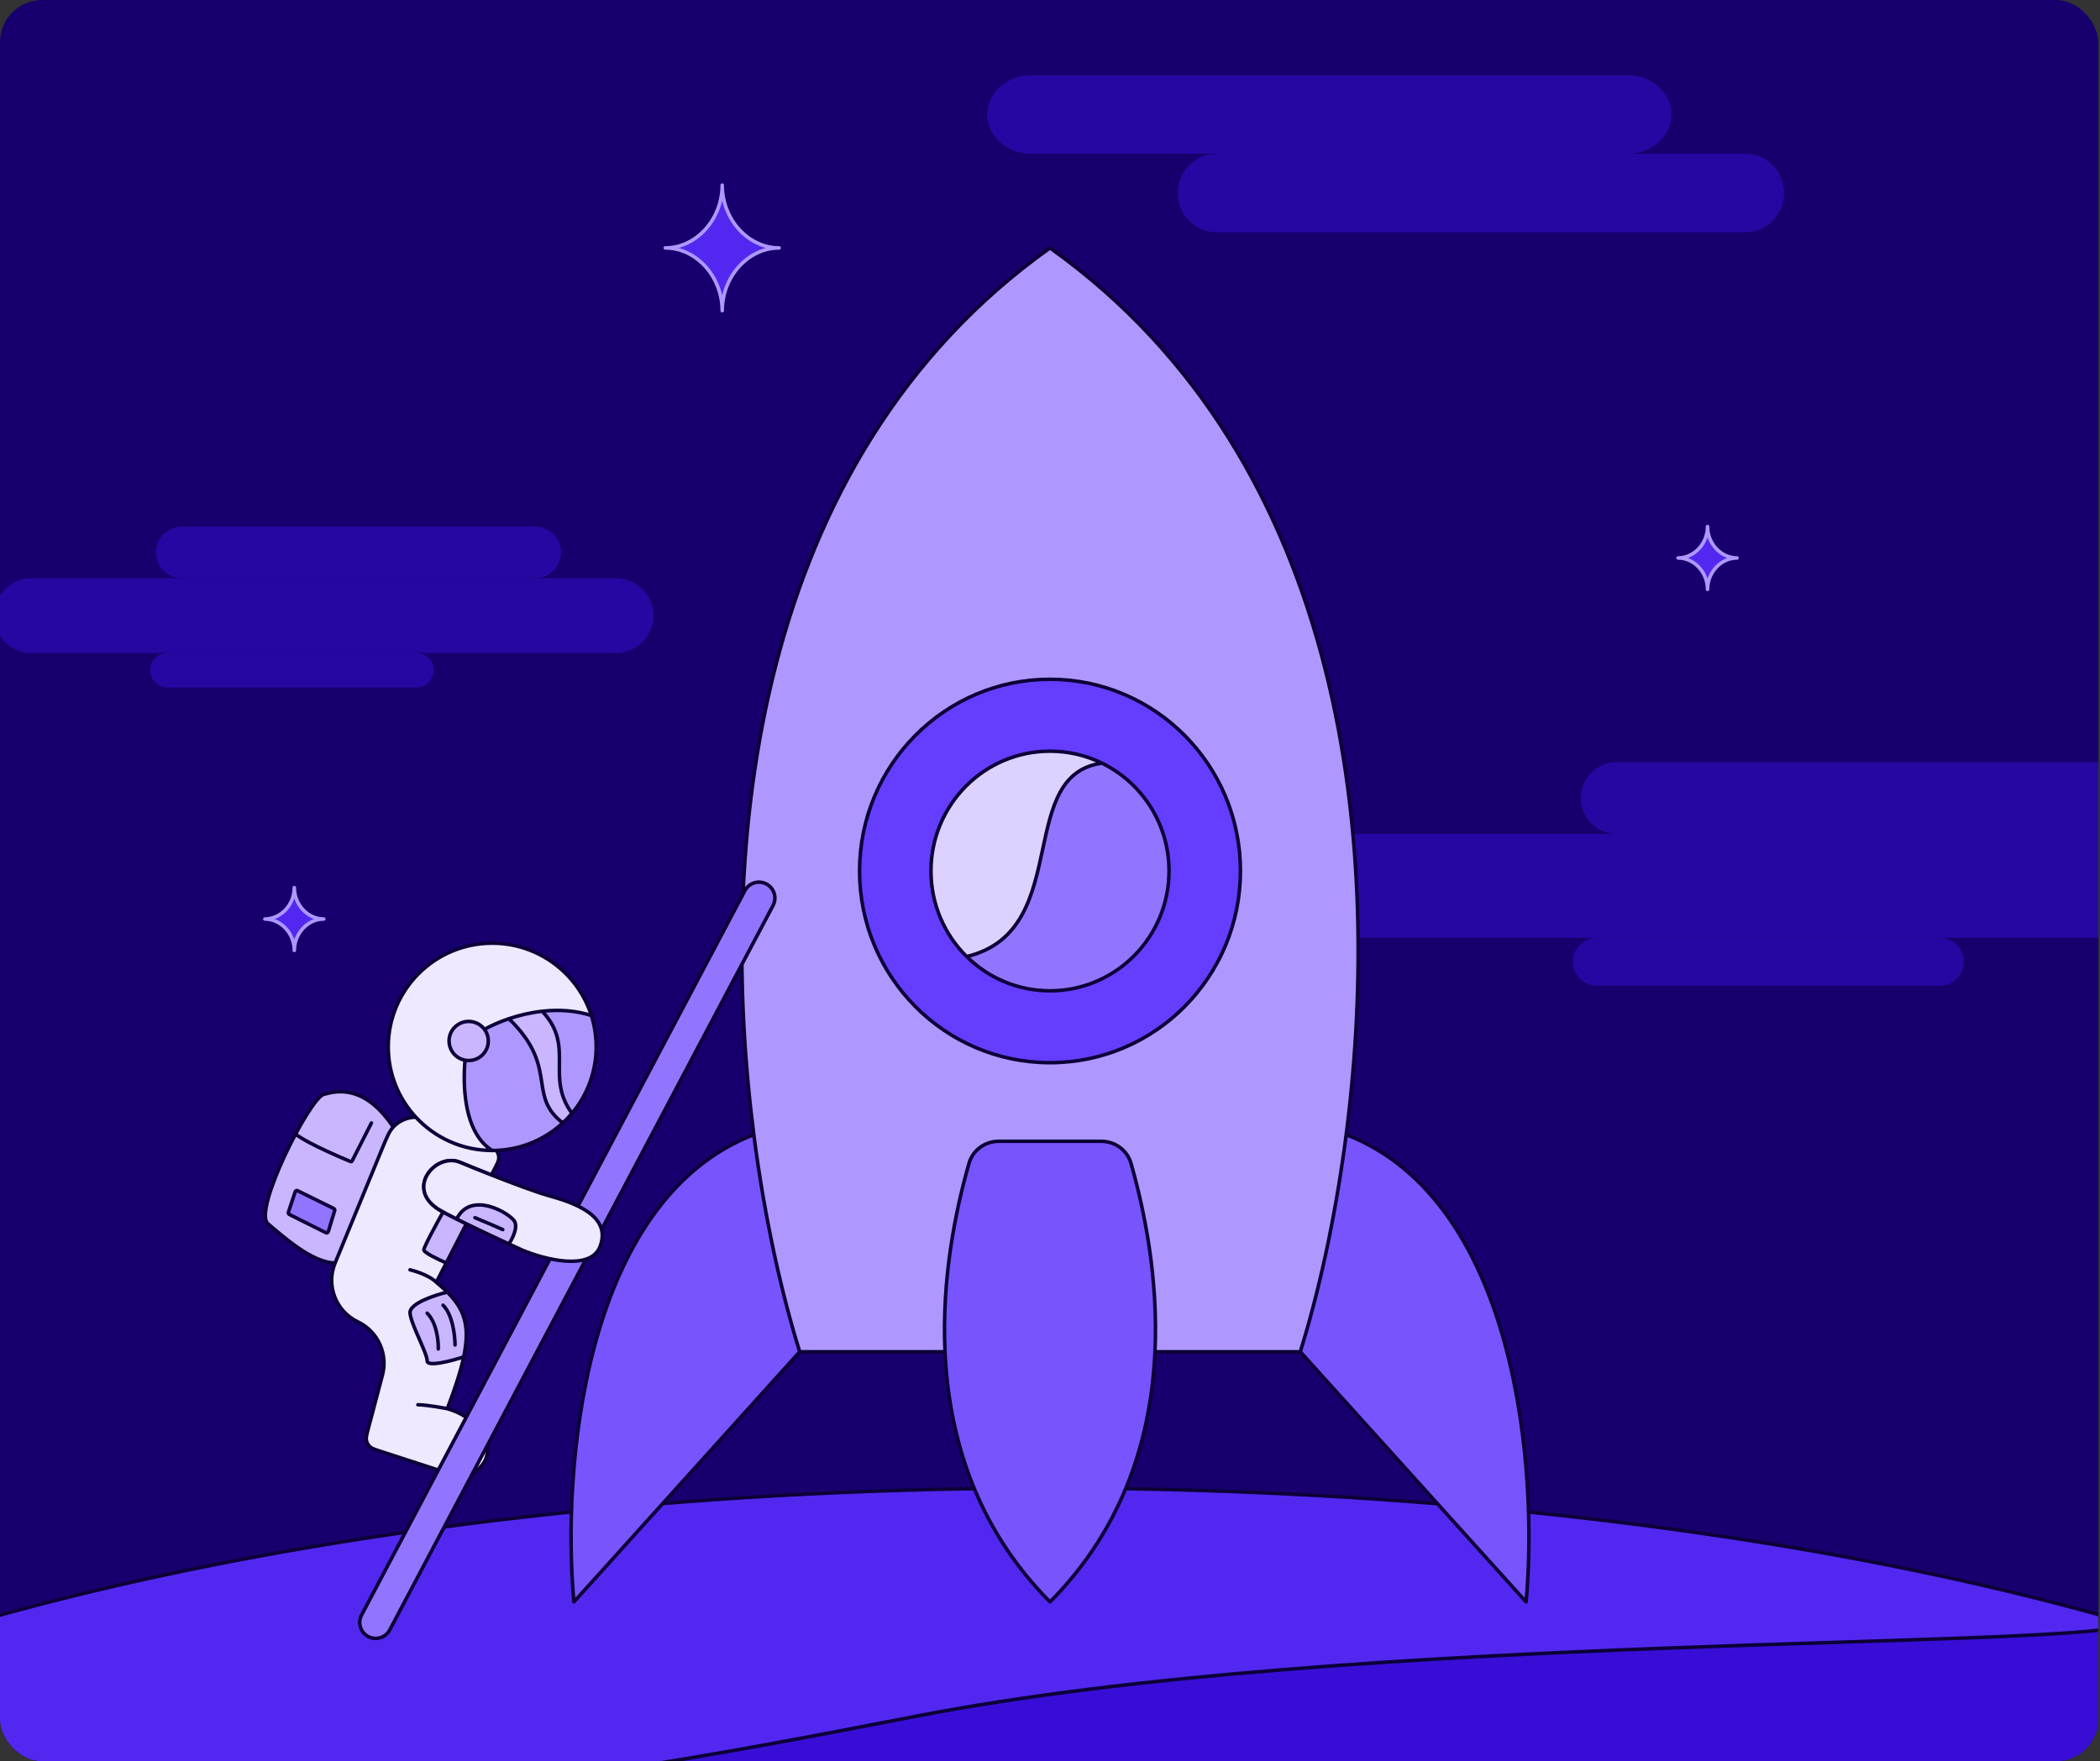
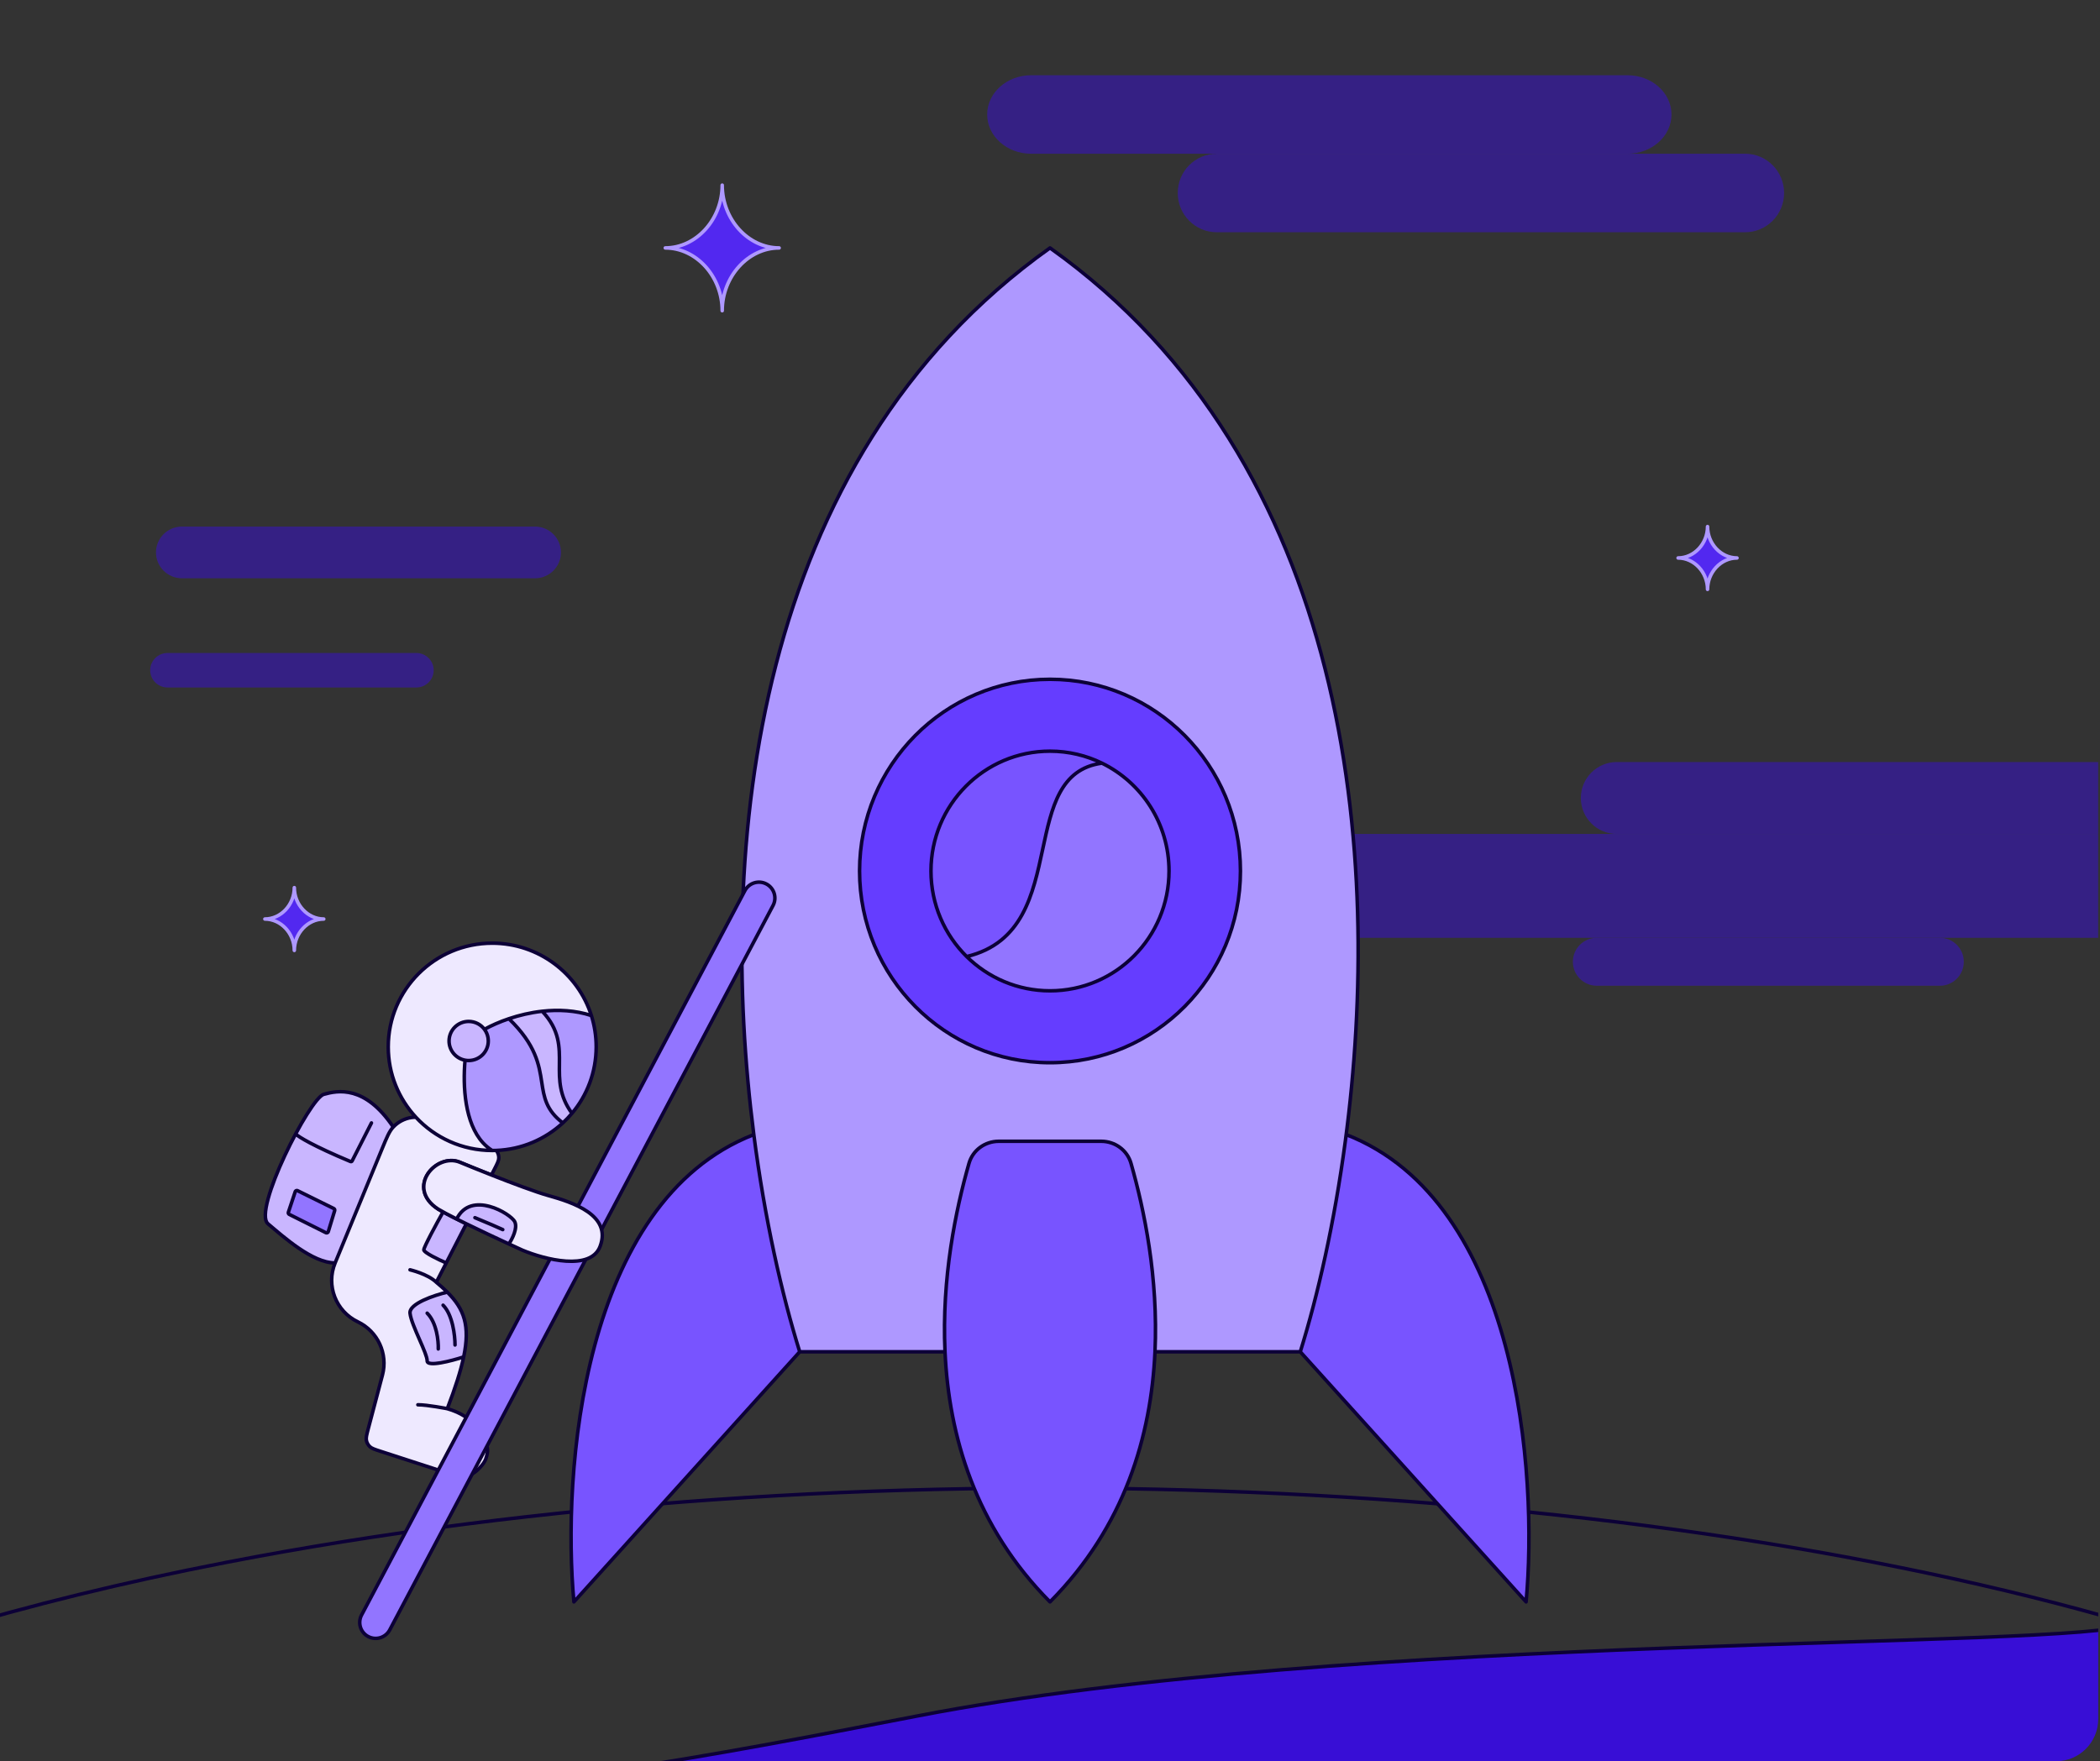
<svg xmlns="http://www.w3.org/2000/svg" width="596" height="500" viewBox="0 0 596 500" fill="none">
  <rect x="0" y="0" width="596" height="500" fill="#333333" stroke="none" />
  <g clip-path="url(#clip0_8429_28253)">
-     <rect width="595.5" height="500" rx="12" fill="#17006D" />
    <g opacity="0.5">
      <path d="M448.662 226.54C448.662 220.903 453.224 216.334 458.851 216.334H596.965C602.592 216.334 607.154 220.903 607.154 226.54C607.154 232.177 602.592 236.746 596.965 236.746H458.851C453.224 236.746 448.662 232.177 448.662 226.54Z" fill="#380ED6" />
      <path d="M352.593 251.489C352.593 243.347 359.182 236.746 367.31 236.746H628.664C636.792 236.746 643.381 243.347 643.381 251.489C643.381 259.631 636.792 266.231 628.664 266.231H367.31C359.182 266.231 352.593 259.631 352.593 251.489Z" fill="#380ED6" />
      <path d="M446.398 273.035C446.398 269.277 449.439 266.231 453.19 266.231H550.55C554.301 266.231 557.342 269.277 557.342 273.035C557.342 276.793 554.301 279.839 550.55 279.839H453.19C449.439 279.839 446.398 276.793 446.398 273.035Z" fill="#380ED6" />
    </g>
    <g opacity="0.5">
      <path d="M44.271 156.828C44.271 152.773 47.579 149.486 51.66 149.486H151.814C155.895 149.486 159.203 152.773 159.203 156.828C159.203 160.882 155.895 164.169 151.814 164.169H51.66C47.579 164.169 44.271 160.882 44.271 156.828Z" fill="#380ED6" />
-       <path d="M-1.701 174.773C-1.701 168.917 3.077 164.169 8.971 164.169H174.8C180.695 164.169 185.473 168.917 185.473 174.773C185.473 180.63 180.695 185.377 174.8 185.377H8.971C3.077 185.377 -1.701 180.63 -1.701 174.773Z" fill="#380ED6" />
      <path d="M42.629 190.271C42.629 187.568 44.835 185.377 47.555 185.377H118.156C120.876 185.377 123.081 187.568 123.081 190.271C123.081 192.975 120.876 195.166 118.156 195.166H47.555C44.835 195.166 42.629 192.975 42.629 190.271Z" fill="#380ED6" />
    </g>
    <g opacity="0.5">
      <path d="M334.258 54.785C334.258 48.632 339.211 43.644 345.32 43.644H495.28C501.39 43.644 506.342 48.632 506.342 54.785C506.342 60.938 501.39 65.927 495.28 65.927H345.32C339.211 65.927 334.258 60.938 334.258 54.785Z" fill="#380ED6" />
      <path d="M280.174 32.503C280.174 26.349 285.764 21.361 292.659 21.361H461.899C468.794 21.361 474.384 26.349 474.384 32.503C474.384 38.656 468.794 43.644 461.899 43.644H292.659C285.764 43.644 280.174 38.656 280.174 32.503Z" fill="#380ED6" />
    </g>
    <path d="M-107.216 658.657C21.992 733.967 308.157 759.77 531.952 716.29C581.59 706.646 623.99 694.404 658.511 680.368C604.23 681.754 489.357 680.848 464.122 666.14C432.578 647.754 274.254 658.086 201.407 672.239C128.559 686.392 79.645 636.653 44.064 608.837C8.483 581.022 -91.029 551.327 -159.011 546.149C-183.212 583.176 -167.985 623.238 -107.216 658.657Z" fill="#9275FF" />
-     <path d="M64.049 443.57C5.713 454.903 -42.627 469.826 -79.93 487.03C61.848 523.668 137.324 511.047 260.255 487.163C383.186 463.28 588.245 468.382 604.986 461.044C458.444 418.189 241.614 409.071 64.049 443.57Z" fill="#5228F0" />
    <path d="M-159.011 546.149C-91.029 551.327 8.483 581.022 44.064 608.837C79.645 636.653 128.559 686.392 201.407 672.239C274.254 658.086 432.578 647.754 464.122 666.14C489.357 680.848 604.23 681.754 658.511 680.368C679.964 671.646 698.374 662.232 713.588 652.318C784.27 606.26 785.957 549.428 703.216 501.202C689.778 493.37 674.642 486.073 658.055 479.333C641.698 472.687 623.93 466.584 604.986 461.044C588.245 468.382 383.186 463.28 260.255 487.163C137.324 511.047 61.848 523.668 -79.93 487.03C-118.427 504.786 -145.169 524.971 -159.011 546.149Z" fill="#380ED6" />
    <path d="M-159.011 546.149C-183.212 583.176 -167.985 623.238 -107.216 658.657C21.992 733.967 308.157 759.77 531.952 716.29C581.59 706.646 623.99 694.404 658.511 680.368M-159.011 546.149C-91.029 551.327 8.483 581.022 44.064 608.837C79.645 636.653 128.559 686.392 201.407 672.239C274.254 658.086 432.578 647.754 464.122 666.14C489.357 680.848 604.23 681.754 658.511 680.368M-159.011 546.149C-145.169 524.971 -118.427 504.786 -79.93 487.03M658.511 680.368C679.964 671.646 698.374 662.232 713.588 652.318M-79.93 487.03C-42.627 469.826 5.713 454.903 64.049 443.57C241.614 409.071 458.444 418.189 604.986 461.044M-79.93 487.03C61.848 523.668 137.324 511.047 260.255 487.163C383.186 463.28 588.245 468.382 604.986 461.044M604.986 461.044C623.929 466.584 641.698 472.687 658.055 479.333C674.642 486.073 689.778 493.37 703.216 501.202C785.957 549.428 784.27 606.26 713.588 652.318M467.92 608.202C505.773 630.265 647.47 646.806 713.588 652.318" stroke="#0C0037" stroke-linecap="round" stroke-linejoin="round" />
    <path d="M381.812 323.995C378.723 347.164 374.01 367.737 369.034 383.754L433.119 454.758C436.497 418.475 431.014 341.146 382.061 322.098C381.98 322.732 381.896 323.364 381.812 323.995Z" fill="#7854FF" />
    <path d="M226.966 383.754C221.854 367.301 217.021 346.042 213.939 322.098C164.986 341.146 159.503 418.475 162.881 454.758L226.966 383.754Z" fill="#7854FF" />
    <path fill-rule="evenodd" clip-rule="evenodd" d="M213.939 322.098C203.584 241.655 212.992 130.916 297.999 70.383C383.677 131.394 392.559 243.404 381.812 323.995C378.723 347.164 374.01 367.737 369.034 383.754H327.796C328.754 362.817 324.776 343.5 320.988 330.252C319.915 326.499 316.438 323.995 312.535 323.995H298H283.465C279.562 323.995 276.085 326.499 275.012 330.252C271.224 343.5 267.246 362.817 268.204 383.754H226.966C221.854 367.301 217.021 346.042 213.939 322.098ZM298 301.688C327.85 301.688 352.048 277.321 352.048 247.263C352.048 217.205 327.85 192.839 298 192.839C268.15 192.839 243.952 217.205 243.952 247.263C243.952 277.321 268.15 301.688 298 301.688Z" fill="#AE98FF" />
    <path d="M298 323.995H283.465C279.562 323.995 276.085 326.499 275.012 330.252C271.224 343.5 267.246 362.817 268.204 383.754C269.291 407.504 276.728 433.338 298 454.758C319.271 433.338 326.709 407.504 327.796 383.754C328.754 362.817 324.776 343.5 320.988 330.252C319.915 326.499 316.438 323.995 312.535 323.995H298Z" fill="#7854FF" />
    <path fill-rule="evenodd" clip-rule="evenodd" d="M298 301.688C327.85 301.688 352.048 277.321 352.048 247.263C352.048 217.205 327.85 192.839 298 192.839C268.15 192.839 243.952 217.205 243.952 247.263C243.952 277.321 268.15 301.688 298 301.688Z" fill="#7854FF" />
    <path fill-rule="evenodd" clip-rule="evenodd" d="M352.048 247.263C352.048 277.321 327.85 301.688 298 301.688C268.15 301.688 243.952 277.321 243.952 247.263C243.952 217.205 268.15 192.839 298 192.839C327.85 192.839 352.048 217.205 352.048 247.263ZM298 281.279C316.656 281.279 331.78 266.05 331.78 247.263C331.78 233.799 324.012 222.162 312.742 216.65C308.287 214.47 303.285 213.248 298 213.248C279.344 213.248 264.22 228.477 264.22 247.263C264.22 256.779 268.1 265.382 274.354 271.555C280.447 277.57 288.793 281.279 298 281.279Z" fill="#653DFF" />
-     <path fill-rule="evenodd" clip-rule="evenodd" d="M264.22 247.263C264.22 256.779 268.1 265.382 274.354 271.555C290.218 267.755 293.184 253.897 295.939 241.03C298.463 229.237 300.809 218.276 312.742 216.65C308.287 214.47 303.285 213.248 298 213.248C279.344 213.248 264.22 228.477 264.22 247.263Z" fill="#DDD1FF" />
    <path d="M298 281.279C316.656 281.279 331.78 266.05 331.78 247.263C331.78 233.799 324.012 222.162 312.742 216.65C300.809 218.276 298.463 229.237 295.939 241.03C293.184 253.897 290.218 267.755 274.354 271.555C280.447 277.57 288.793 281.279 298 281.279Z" fill="#9275FF" />
    <path d="M226.966 383.754C221.854 367.301 217.021 346.042 213.939 322.098M226.966 383.754L162.881 454.758C159.503 418.475 164.986 341.146 213.939 322.098M226.966 383.754H268.204M369.034 383.754L433.119 454.758C436.497 418.475 431.014 341.146 382.061 322.098C381.98 322.732 381.896 323.364 381.812 323.995M369.034 383.754C374.01 367.737 378.723 347.164 381.812 323.995M369.034 383.754H327.796M213.939 322.098C203.584 241.655 212.992 130.916 297.999 70.383C383.677 131.394 392.559 243.404 381.812 323.995M327.796 383.754C328.754 362.817 324.776 343.5 320.988 330.252C319.915 326.499 316.438 323.995 312.535 323.995H298H283.465C279.562 323.995 276.085 326.499 275.012 330.252C271.224 343.5 267.246 362.817 268.204 383.754M327.796 383.754C326.709 407.504 319.271 433.338 298 454.758C276.728 433.338 269.291 407.504 268.204 383.754M274.354 271.555C280.447 277.57 288.793 281.279 298 281.279C316.656 281.279 331.78 266.05 331.78 247.263C331.78 233.799 324.012 222.162 312.742 216.65M274.354 271.555C268.1 265.382 264.22 256.779 264.22 247.263C264.22 228.477 279.344 213.248 298 213.248C303.285 213.248 308.287 214.47 312.742 216.65M274.354 271.555C290.218 267.755 293.184 253.897 295.939 241.03C298.463 229.237 300.809 218.276 312.742 216.65M352.048 247.263C352.048 277.321 327.85 301.688 298 301.688C268.15 301.688 243.952 277.321 243.952 247.263C243.952 217.205 268.15 192.839 298 192.839C327.85 192.839 352.048 217.205 352.048 247.263Z" stroke="#0C0037" stroke-linejoin="round" />
    <path d="M110.188 297.184C110.188 280.931 123.399 267.755 139.696 267.755C152.887 267.755 164.057 276.389 167.834 288.3C163.309 286.822 158.496 286.573 153.892 287.083C150.565 287.452 147.348 288.217 144.428 289.2C141.837 290.073 139.48 291.119 137.488 292.212C136.474 290.849 134.848 289.966 133.015 289.966C129.94 289.966 127.447 292.452 127.447 295.518C127.447 298.232 129.4 300.491 131.98 300.975C131.319 308.554 131.922 318.79 137.05 324.408C137.825 325.257 138.703 326 139.696 326.613C131.139 326.613 123.432 322.98 118.043 317.177C113.168 311.928 110.188 304.903 110.188 297.184Z" fill="#EEE9FF" />
    <path d="M133.015 301.071C136.089 301.071 138.582 298.585 138.582 295.518C138.582 294.28 138.175 293.136 137.488 292.212C139.48 291.119 141.837 290.073 144.428 289.2C152.118 296.614 152.997 302.336 153.753 307.256C154.405 311.504 154.966 315.155 159.738 318.783C154.734 323.404 148.12 326.317 140.829 326.592C140.453 326.606 140.075 326.613 139.696 326.613C138.703 326 137.825 325.257 137.05 324.408C131.922 318.79 131.319 308.554 131.98 300.975C132.315 301.038 132.661 301.071 133.015 301.071Z" fill="#AE98FF" />
    <path d="M144.428 289.2C147.348 288.217 150.565 287.452 153.892 287.083C158.864 292.389 158.815 297.206 158.765 302.113C158.72 306.547 158.674 311.055 162.332 316.063C161.526 317.024 160.659 317.932 159.738 318.783C154.966 315.155 154.405 311.504 153.753 307.256C152.997 302.336 152.118 296.614 144.428 289.2Z" fill="#C9B6FF" />
    <path d="M167.834 288.3C168.723 291.103 169.203 294.088 169.203 297.184C169.203 304.369 166.621 310.953 162.332 316.063C158.674 311.055 158.72 306.547 158.765 302.113C158.815 297.206 158.864 292.389 153.892 287.083C158.496 286.573 163.309 286.822 167.834 288.3Z" fill="#AE98FF" />
    <path d="M138.582 295.518C138.582 298.585 136.089 301.071 133.015 301.071C132.661 301.071 132.315 301.038 131.98 300.975C129.4 300.491 127.447 298.232 127.447 295.518C127.447 292.452 129.94 289.966 133.015 289.966C134.848 289.966 136.474 290.849 137.488 292.212C138.175 293.136 138.582 294.28 138.582 295.518Z" fill="#C9B6FF" />
    <path fill-rule="evenodd" clip-rule="evenodd" d="M108.389 326.251L95.111 358.532C88.668 358.532 80.478 351.126 76.058 347.423C71.639 343.72 87.889 311.801 91.87 310.672C95.851 309.542 103.566 308.01 111.613 319.949C110.49 321.143 109.79 322.846 108.389 326.251ZM94.987 343.677C95.058 343.443 94.949 343.192 94.73 343.083L84.478 338.031C84.206 337.897 83.879 338.033 83.783 338.321L81.842 344.142C81.764 344.378 81.871 344.636 82.093 344.747L92.47 349.936C92.747 350.074 93.082 349.93 93.172 349.634L94.987 343.677Z" fill="#C9B6FF" />
    <path d="M83.783 338.321C83.879 338.033 84.206 337.897 84.478 338.031L94.73 343.083C94.949 343.192 95.058 343.443 94.987 343.677L93.172 349.634C93.082 349.93 92.747 350.074 92.47 349.936L82.093 344.747C81.871 344.636 81.764 344.378 81.842 344.142L83.783 338.321Z" fill="#9275FF" />
    <path d="M116.367 372.788C116.087 370.078 123.302 367.679 126.945 366.819C131.75 371.605 133.456 376.341 131.597 385.212C128.143 386.341 121.234 388.148 121.234 386.341C121.234 385.25 120.18 382.842 119.051 380.262C117.843 377.5 116.548 374.54 116.367 372.788Z" fill="#C9B6FF" />
    <path fill-rule="evenodd" clip-rule="evenodd" d="M95.111 358.532L108.389 326.251C109.79 322.846 110.49 321.143 111.613 319.949C112.975 318.502 114.783 317.551 116.75 317.248C117.16 317.185 117.582 317.163 118.043 317.177C123.432 322.98 131.139 326.613 139.696 326.613C140.075 326.613 140.453 326.606 140.829 326.592C141.308 327.165 141.565 327.923 141.569 328.666C141.572 329.477 141.137 330.324 140.267 332.018L139.681 333.159C139.563 333.388 139.291 333.49 139.052 333.396C135.726 332.082 132.651 330.831 130.51 329.945C123.828 327.168 114.921 337.163 124.386 343.271C124.761 343.5 125.221 343.763 125.752 344.055C123.93 347.305 120.286 354.005 120.286 354.804C120.286 355.604 124.527 357.623 126.647 358.532L123.828 364.02C124.98 364.974 126.02 365.898 126.945 366.819C123.302 367.679 116.087 370.078 116.367 372.788C116.548 374.54 117.843 377.5 119.051 380.262C120.18 382.842 121.234 385.25 121.234 386.341C121.234 388.148 128.143 386.341 131.597 385.212C130.769 389.166 129.232 393.941 126.945 399.908C133.109 401.677 136.339 405.401 137.844 409.512C138.395 411.017 138.67 411.769 137.875 414.157C137.369 415.678 135.036 418.089 133.529 418.648C131.165 419.524 129.57 419.007 126.379 417.971L108.031 412.016C106.341 411.468 105.496 411.194 104.942 410.659C104.453 410.187 104.12 409.579 103.988 408.914C103.837 408.159 104.064 407.302 104.517 405.589L108.546 390.346C110.146 384.294 107.212 377.961 101.555 375.252C95.306 372.261 92.48 364.928 95.111 358.532Z" fill="#EEE9FF" />
    <path d="M131.896 347.198C132.147 347.322 132.249 347.627 132.121 347.876L126.647 358.532C124.527 357.623 120.286 355.604 120.286 354.804C120.286 354.005 123.93 347.305 125.752 344.055C127.309 344.91 129.475 346.01 131.896 347.198Z" fill="#C9B6FF" />
    <path d="M108.389 326.251L107.927 326.061L108.389 326.251ZM95.111 358.532L95.573 358.722L95.111 358.532ZM108.546 390.346L109.029 390.474L108.546 390.346ZM104.517 405.589L104.033 405.461L104.517 405.589ZM108.031 412.016L108.185 411.541L108.031 412.016ZM126.379 417.971L126.225 418.447L126.379 417.971ZM137.844 409.512L138.313 409.34L137.844 409.512ZM118.594 399.298C118.318 399.298 118.094 399.074 118.094 398.798C118.094 398.521 118.318 398.298 118.594 398.298V399.298ZM123.828 364.02L123.509 364.404C123.499 364.396 123.489 364.387 123.48 364.378L123.828 364.02ZM116.255 360.972C115.986 360.91 115.818 360.641 115.88 360.372C115.942 360.103 116.21 359.935 116.479 359.997L116.255 360.972ZM140.267 332.018L139.822 331.79H139.822L140.267 332.018ZM124.386 343.271L124.125 343.698L124.114 343.691L124.386 343.271ZM130.51 329.945L130.319 330.407L130.318 330.406L130.51 329.945ZM141.569 328.666L142.069 328.664V328.664L141.569 328.666ZM133.529 418.648L133.703 419.116L133.529 418.648ZM137.875 414.157L137.401 413.999L137.875 414.157ZM103.988 408.914L104.478 408.816V408.816L103.988 408.914ZM104.942 410.659L105.289 410.299L104.942 410.659ZM101.555 375.252L101.339 375.703L101.555 375.252ZM116.75 317.248L116.673 316.754L116.75 317.248ZM167.834 288.3L168.311 288.149L167.834 288.3ZM153.892 287.083L153.837 286.586L153.892 287.083ZM159.738 318.783L160.077 319.15L159.738 318.783ZM137.05 324.408L136.681 324.745L137.05 324.408ZM118.043 317.177L118.409 316.837L118.043 317.177ZM137.488 292.212L137.087 292.511L137.488 292.212ZM131.98 300.975L132.072 300.484L131.98 300.975ZM153.753 307.256L153.259 307.332L153.753 307.256ZM158.765 302.113L158.265 302.108L158.765 302.113ZM126.945 366.819L127.298 366.465L126.945 366.819ZM116.367 372.788L116.864 372.737L116.367 372.788ZM125.398 370.883C125.203 370.688 125.203 370.371 125.398 370.176C125.593 369.981 125.91 369.981 126.105 370.176L125.398 370.883ZM129.64 381.823C129.64 382.1 129.416 382.323 129.14 382.323C128.864 382.323 128.64 382.1 128.64 381.823H129.64ZM120.88 373.142C120.685 372.947 120.685 372.63 120.88 372.435C121.076 372.239 121.392 372.239 121.588 372.435L120.88 373.142ZM124.885 382.97C124.876 383.246 124.644 383.462 124.368 383.453C124.092 383.443 123.876 383.211 123.886 382.935L124.885 382.97ZM119.051 380.262L119.51 380.062L119.051 380.262ZM83.611 322.319C83.416 322.124 83.416 321.807 83.611 321.612C83.806 321.417 84.123 321.417 84.318 321.612L83.611 322.319ZM104.977 318.557C105.101 318.31 105.402 318.212 105.649 318.336C105.895 318.461 105.994 318.762 105.869 319.008L104.977 318.557ZM99.464 329.741L99.272 330.203L99.464 329.741ZM99.933 329.58L99.49 329.349L99.933 329.58ZM139.681 333.159L139.236 332.931L139.681 333.159ZM139.052 333.396L138.869 333.861L139.052 333.396ZM93.172 349.634L93.65 349.78L93.172 349.634ZM92.47 349.936L92.693 349.489L92.47 349.936ZM94.73 343.083L94.951 342.635L94.73 343.083ZM94.987 343.677L95.465 343.823L94.987 343.677ZM84.478 338.031L84.699 337.582L84.478 338.031ZM83.783 338.321L83.308 338.163L83.783 338.321ZM82.093 344.747L82.317 344.3L82.093 344.747ZM81.842 344.142L82.317 344.3L81.842 344.142ZM132.121 347.876L132.566 348.105L132.121 347.876ZM131.896 347.198L132.116 346.749L131.896 347.198ZM108.851 326.442L95.573 358.722L94.648 358.342L107.927 326.061L108.851 326.442ZM109.029 390.474L105 405.716L104.033 405.461L108.062 390.218L109.029 390.474ZM108.185 411.541L126.533 417.495L126.225 418.447L107.877 412.492L108.185 411.541ZM137.374 409.684C135.922 405.718 132.813 402.112 126.807 400.389L127.083 399.428C133.406 401.241 136.755 405.083 138.313 409.34L137.374 409.684ZM126.945 399.908C126.847 400.399 126.847 400.399 126.847 400.399C126.847 400.398 126.847 400.398 126.847 400.398C126.847 400.398 126.847 400.398 126.846 400.398C126.846 400.398 126.845 400.398 126.843 400.398C126.841 400.397 126.837 400.396 126.832 400.395C126.821 400.393 126.806 400.39 126.785 400.386C126.745 400.378 126.684 400.367 126.606 400.351C126.449 400.321 126.222 400.278 125.941 400.226C125.378 400.123 124.599 399.985 123.734 399.847C121.993 399.569 119.941 399.298 118.594 399.298V398.298C120.03 398.298 122.154 398.582 123.892 398.859C124.767 398.999 125.554 399.138 126.122 399.243C126.406 399.295 126.636 399.339 126.795 399.369C126.874 399.385 126.936 399.397 126.978 399.405C126.999 399.409 127.015 399.412 127.026 399.414C127.031 399.416 127.036 399.416 127.038 399.417C127.04 399.417 127.041 399.417 127.042 399.418C127.042 399.418 127.042 399.418 127.042 399.418C127.042 399.418 127.043 399.418 127.043 399.418C127.043 399.418 127.043 399.418 126.945 399.908ZM123.48 364.378C122.335 363.263 120.551 362.409 119.006 361.828C118.241 361.54 117.551 361.326 117.052 361.183C116.802 361.111 116.601 361.058 116.464 361.023C116.395 361.005 116.342 360.992 116.306 360.984C116.288 360.98 116.275 360.976 116.266 360.974C116.262 360.973 116.259 360.973 116.257 360.972C116.256 360.972 116.255 360.972 116.255 360.972C116.255 360.972 116.255 360.972 116.255 360.972C116.255 360.972 116.255 360.972 116.255 360.972C116.255 360.972 116.255 360.972 116.367 360.484C116.479 359.997 116.479 359.997 116.479 359.997C116.479 359.997 116.48 359.997 116.48 359.997C116.48 359.997 116.48 359.997 116.481 359.997C116.482 359.998 116.483 359.998 116.484 359.998C116.487 359.999 116.491 360 116.496 360.001C116.507 360.004 116.522 360.007 116.542 360.012C116.581 360.021 116.638 360.035 116.711 360.054C116.857 360.091 117.067 360.147 117.327 360.221C117.845 360.37 118.562 360.593 119.358 360.892C120.932 361.484 122.879 362.397 124.177 363.661L123.48 364.378ZM140.712 332.247L140.125 333.388L139.236 332.931L139.822 331.79L140.712 332.247ZM130.701 329.483C132.839 330.369 135.912 331.618 139.236 332.931L138.869 333.861C135.54 332.546 132.462 331.294 130.319 330.407L130.701 329.483ZM130.318 330.406C127.257 329.134 123.597 330.779 121.813 333.547C120.933 334.913 120.541 336.513 120.898 338.113C121.255 339.709 122.374 341.378 124.657 342.851L124.114 343.691C121.665 342.11 120.349 340.239 119.922 338.331C119.497 336.425 119.974 334.555 120.973 333.005C122.947 329.943 127.081 327.979 130.702 329.483L130.318 330.406ZM139.822 331.79C140.261 330.935 140.576 330.321 140.783 329.82C140.988 329.324 141.07 328.979 141.069 328.668L142.069 328.664C142.071 329.163 141.936 329.648 141.707 330.202C141.481 330.75 141.143 331.407 140.712 332.247L139.822 331.79ZM126.533 417.495C129.745 418.538 131.177 418.987 133.355 418.179L133.703 419.116C131.154 420.062 129.394 419.475 126.225 418.447L126.533 417.495ZM138.313 409.34C138.584 410.081 138.82 410.714 138.863 411.475C138.907 412.24 138.756 413.094 138.35 414.314L137.401 413.999C137.789 412.832 137.898 412.116 137.865 411.532C137.831 410.943 137.654 410.448 137.374 409.684L138.313 409.34ZM133.355 418.179C134.003 417.939 134.9 417.26 135.718 416.415C136.536 415.57 137.183 414.652 137.401 413.999L138.35 414.314C138.061 415.182 137.288 416.23 136.436 417.111C135.584 417.991 134.562 418.798 133.703 419.116L133.355 418.179ZM105 405.716C104.772 406.581 104.608 407.201 104.518 407.7C104.429 408.192 104.42 408.526 104.478 408.816L103.498 409.012C103.405 408.548 103.434 408.075 103.534 407.522C103.633 406.975 103.809 406.31 104.033 405.461L105 405.716ZM107.877 412.492C107.039 412.22 106.384 412.008 105.869 411.794C105.349 411.579 104.935 411.347 104.594 411.018L105.289 410.299C105.503 410.505 105.789 410.678 106.252 410.871C106.721 411.065 107.333 411.264 108.185 411.541L107.877 412.492ZM104.478 408.816C104.591 409.381 104.874 409.898 105.289 410.299L104.594 411.018C104.033 410.477 103.65 409.777 103.498 409.012L104.478 408.816ZM101.771 374.801C107.644 377.613 110.691 384.189 109.029 390.474L108.062 390.218C109.601 384.399 106.781 378.308 101.339 375.703L101.771 374.801ZM95.573 358.722C93.043 364.872 95.76 371.924 101.771 374.801L101.339 375.703C94.851 372.597 91.916 364.984 94.648 358.342L95.573 358.722ZM107.927 326.061C109.311 322.695 110.047 320.884 111.249 319.607L111.977 320.292C110.933 321.402 110.269 322.996 108.851 326.442L107.927 326.061ZM116.826 317.743C114.969 318.028 113.262 318.926 111.977 320.292L111.249 319.607C112.687 318.078 114.597 317.074 116.673 316.754L116.826 317.743ZM139.696 268.255C123.674 268.255 110.688 281.208 110.688 297.184H109.688C109.688 280.653 123.124 267.255 139.696 267.255V268.255ZM168.703 297.184C168.703 294.139 168.231 291.206 167.358 288.451L168.311 288.149C169.215 291 169.703 294.036 169.703 297.184H168.703ZM167.358 288.451C163.645 276.742 152.664 268.255 139.696 268.255V267.255C153.111 267.255 164.47 276.035 168.311 288.149L167.358 288.451ZM167.679 288.775C163.237 287.324 158.498 287.076 153.947 287.58L153.837 286.586C158.494 286.07 163.381 286.32 167.989 287.824L167.679 288.775ZM161.949 315.742C166.165 310.718 168.703 304.247 168.703 297.184H169.703C169.703 304.491 167.076 311.188 162.715 316.384L161.949 315.742ZM153.947 287.58C150.66 287.944 147.477 288.701 144.587 289.674L144.268 288.727C147.218 287.733 150.471 286.959 153.837 286.586L153.947 287.58ZM159.399 318.415C160.304 317.579 161.156 316.686 161.949 315.742L162.715 316.384C161.895 317.361 161.014 318.285 160.077 319.15L159.399 318.415ZM133.015 300.571C135.815 300.571 138.082 298.307 138.082 295.518H139.082C139.082 298.862 136.364 301.571 133.015 301.571V300.571ZM133.015 290.466C130.215 290.466 127.947 292.729 127.947 295.518H126.947C126.947 292.174 129.665 289.466 133.015 289.466V290.466ZM117.676 317.517C112.719 312.179 109.688 305.034 109.688 297.184H110.688C110.688 304.772 113.617 311.676 118.409 316.837L117.676 317.517ZM144.587 289.674C142.023 290.538 139.693 291.572 137.729 292.65L137.248 291.774C139.266 290.665 141.65 289.609 144.268 288.727L144.587 289.674ZM137.087 292.511C136.163 291.269 134.683 290.466 133.015 290.466V289.466C135.012 289.466 136.784 290.429 137.889 291.914L137.087 292.511ZM127.947 295.518C127.947 297.986 129.723 300.043 132.072 300.484L131.888 301.467C129.076 300.94 126.947 298.478 126.947 295.518H127.947ZM132.478 301.019C132.15 304.78 132.137 309.189 132.837 313.344C133.538 317.506 134.947 321.362 137.419 324.071L136.681 324.745C134.025 321.836 132.568 317.765 131.851 313.51C131.133 309.248 131.149 304.75 131.482 300.932L132.478 301.019ZM132.072 300.484C132.377 300.541 132.692 300.571 133.015 300.571V301.571C132.63 301.571 132.253 301.535 131.888 301.467L132.072 300.484ZM118.409 316.837C123.708 322.542 131.283 326.113 139.696 326.113V327.113C130.994 327.113 123.157 323.418 117.676 317.517L118.409 316.837ZM118.027 317.677C117.593 317.663 117.202 317.685 116.826 317.743L116.673 316.754C117.118 316.686 117.572 316.662 118.058 316.677L118.027 317.677ZM138.082 295.518C138.082 294.391 137.712 293.351 137.087 292.511L137.889 291.914C138.639 292.921 139.082 294.168 139.082 295.518H138.082ZM137.419 324.071C138.165 324.888 139.008 325.601 139.958 326.188L139.433 327.039C138.398 326.4 137.485 325.626 136.681 324.745L137.419 324.071ZM160.077 319.15C154.988 323.849 148.262 326.812 140.848 327.091L140.811 326.092C147.978 325.822 154.479 322.959 159.399 318.415L160.077 319.15ZM139.696 326.113C140.069 326.113 140.441 326.106 140.811 326.092L140.848 327.091C140.466 327.106 140.081 327.113 139.696 327.113V326.113ZM141.213 326.271C141.772 326.94 142.065 327.813 142.069 328.664L141.069 328.668C141.066 328.033 140.845 327.39 140.446 326.912L141.213 326.271ZM159.435 319.181C156.987 317.319 155.597 315.432 154.742 313.45C153.894 311.484 153.583 309.445 153.259 307.332L154.247 307.18C154.575 309.315 154.871 311.225 155.66 313.054C156.441 314.866 157.718 316.618 160.041 318.384L159.435 319.181ZM153.259 307.332C152.881 304.871 152.479 302.268 151.231 299.36C149.985 296.457 147.885 293.227 144.081 289.56L144.775 288.841C148.661 292.587 150.845 295.925 152.15 298.966C153.454 302.003 153.869 304.721 154.247 307.18L153.259 307.332ZM161.928 316.358C158.165 311.206 158.22 306.549 158.265 302.108L159.265 302.118C159.22 306.546 159.182 310.903 162.736 315.768L161.928 316.358ZM158.265 302.108C158.29 299.646 158.312 297.276 157.726 294.866C157.144 292.471 155.956 290.017 153.527 287.425L154.257 286.741C156.801 289.456 158.074 292.063 158.698 294.63C159.318 297.181 159.29 299.673 159.265 302.118L158.265 302.108ZM126.592 367.173C125.681 366.266 124.653 365.353 123.509 364.404L124.148 363.635C125.307 364.596 126.359 365.53 127.298 366.465L126.592 367.173ZM127.06 367.306C125.259 367.731 122.58 368.536 120.398 369.562C119.304 370.077 118.364 370.633 117.722 371.206C117.068 371.791 116.819 372.302 116.864 372.737L115.87 372.84C115.775 371.919 116.323 371.115 117.057 370.46C117.803 369.794 118.842 369.189 119.972 368.657C122.238 367.592 124.989 366.767 126.83 366.333L127.06 367.306ZM126.478 399.729C128.761 393.772 130.287 389.025 131.108 385.109L132.087 385.314C131.25 389.306 129.702 394.11 127.412 400.087L126.478 399.729ZM131.108 385.109C132.028 380.718 132.054 377.403 131.288 374.616C130.523 371.835 128.956 369.527 126.592 367.173L127.298 366.465C129.739 368.896 131.427 371.349 132.252 374.351C133.076 377.346 133.025 380.835 132.087 385.314L131.108 385.109ZM121.734 386.341C121.734 386.37 121.731 386.389 121.801 386.433C121.901 386.494 122.094 386.557 122.415 386.588C123.048 386.648 123.966 386.566 125.036 386.385C127.162 386.023 129.726 385.297 131.442 384.736L131.753 385.687C130.014 386.255 127.397 386.998 125.204 387.37C124.115 387.556 123.09 387.657 122.32 387.583C121.939 387.547 121.566 387.464 121.274 387.283C120.953 387.083 120.734 386.764 120.734 386.341H121.734ZM126.105 370.176C127.561 371.631 128.434 373.908 128.949 376.09C129.467 378.287 129.64 380.472 129.64 381.823H128.64C128.64 380.54 128.474 378.433 127.975 376.319C127.474 374.191 126.653 372.138 125.398 370.883L126.105 370.176ZM121.588 372.435C123.037 373.884 123.874 375.964 124.342 377.924C124.812 379.891 124.926 381.8 124.885 382.97L123.886 382.935C123.924 381.847 123.817 380.029 123.369 378.156C122.92 376.276 122.141 374.403 120.88 373.142L121.588 372.435ZM111.198 320.229C107.223 314.33 103.372 311.819 100.081 310.891C96.784 309.961 93.97 310.596 92.006 311.153L91.733 310.191C93.751 309.618 96.785 308.922 100.353 309.928C103.927 310.937 107.956 313.629 112.028 319.67L111.198 320.229ZM92.006 311.153C91.867 311.192 91.638 311.323 91.318 311.605C91.008 311.878 90.65 312.259 90.251 312.742C89.454 313.706 88.523 315.04 87.522 316.636C85.52 319.824 83.264 324.017 81.267 328.294C79.269 332.573 77.541 336.916 76.587 340.409C76.109 342.158 75.833 343.668 75.805 344.838C75.777 346.045 76.016 346.734 76.379 347.039L75.737 347.806C74.996 347.185 74.776 346.067 74.806 344.815C74.836 343.527 75.136 341.927 75.622 340.145C76.597 336.576 78.351 332.175 80.361 327.871C82.372 323.564 84.648 319.334 86.675 316.104C87.688 314.49 88.645 313.116 89.481 312.105C89.898 311.599 90.293 311.175 90.657 310.855C91.01 310.543 91.375 310.292 91.733 310.191L92.006 311.153ZM76.379 347.039C78.602 348.902 81.728 351.656 85.107 353.952C88.503 356.261 92.052 358.032 95.111 358.032V359.032C91.727 359.032 87.959 357.1 84.545 354.779C81.113 352.447 77.934 349.647 75.737 347.806L76.379 347.039ZM84.699 337.582L94.951 342.635L94.508 343.532L84.257 338.479L84.699 337.582ZM95.465 343.823L93.65 349.78L92.693 349.489L94.508 343.532L95.465 343.823ZM92.246 350.383L81.87 345.195L82.317 344.3L92.693 349.489L92.246 350.383ZM81.368 343.984L83.308 338.163L84.257 338.479L82.317 344.3L81.368 343.984ZM120.734 386.341C120.734 386.136 120.682 385.833 120.57 385.428C120.459 385.029 120.298 384.561 120.099 384.038C119.7 382.991 119.159 381.756 118.593 380.463L119.51 380.062C120.073 381.348 120.624 382.608 121.033 383.682C121.238 384.22 121.411 384.72 121.534 385.16C121.654 385.594 121.734 386 121.734 386.341H120.734ZM118.593 380.463C117.99 379.084 117.359 377.642 116.857 376.325C116.358 375.018 115.967 373.786 115.87 372.84L116.864 372.737C116.947 373.542 117.294 374.667 117.791 375.968C118.283 377.259 118.904 378.678 119.51 380.062L118.593 380.463ZM84.318 321.612C84.462 321.757 84.82 322.034 85.476 322.449C86.121 322.857 87.028 323.383 88.248 324.027C90.687 325.314 94.361 327.065 99.657 329.28L99.272 330.203C93.956 327.98 90.253 326.216 87.781 324.911C86.546 324.259 85.614 323.72 84.941 323.294C84.279 322.874 83.839 322.548 83.611 322.319L84.318 321.612ZM99.49 329.349C100.22 327.948 103.323 321.826 104.977 318.557L105.869 319.008C104.217 322.274 101.11 328.403 100.377 329.811L99.49 329.349ZM132.566 348.105L127.092 358.76L126.203 358.303L131.676 347.648L132.566 348.105ZM127.092 358.76L124.273 364.248L123.384 363.791L126.203 358.303L127.092 358.76ZM126.45 358.991C125.382 358.533 123.777 357.795 122.433 357.067C121.764 356.704 121.144 356.335 120.686 355.999C120.458 355.833 120.254 355.661 120.101 355.491C119.968 355.343 119.786 355.103 119.786 354.804L120.786 354.804C120.786 354.706 120.737 354.703 120.844 354.822C120.931 354.919 121.074 355.044 121.277 355.193C121.681 355.489 122.254 355.832 122.91 356.187C124.217 356.896 125.793 357.621 126.844 358.072L126.45 358.991ZM131.676 347.647C129.253 346.458 127.079 345.354 125.511 344.493L125.992 343.616C127.54 344.467 129.697 345.562 132.116 346.749L131.676 347.647ZM125.511 344.493C124.977 344.199 124.51 343.932 124.125 343.698L124.646 342.844C125.013 343.068 125.466 343.327 125.992 343.616L125.511 344.493ZM119.786 354.804C119.786 354.68 119.818 354.551 119.847 354.449C119.88 354.335 119.925 354.206 119.98 354.065C120.089 353.784 120.244 353.432 120.431 353.033C120.805 352.231 121.322 351.21 121.892 350.117C123.034 347.93 124.403 345.438 125.315 343.81L126.188 344.299C125.278 345.921 123.914 348.404 122.779 350.58C122.211 351.668 121.702 352.675 121.337 353.456C121.154 353.848 121.01 354.176 120.912 354.427C120.863 354.553 120.829 354.652 120.808 354.727C120.783 354.812 120.786 354.829 120.786 354.804L119.786 354.804ZM99.657 329.28C99.651 329.278 99.62 329.268 99.574 329.283C99.526 329.299 99.499 329.332 99.49 329.349L100.377 329.811C100.154 330.238 99.679 330.373 99.272 330.203L99.657 329.28ZM140.125 333.388C139.89 333.845 139.347 334.05 138.869 333.861L139.236 332.931L139.236 332.931L140.125 333.388ZM93.65 349.78C93.47 350.372 92.8 350.66 92.246 350.383L92.693 349.489L93.65 349.78ZM94.951 342.635C95.39 342.851 95.608 343.354 95.465 343.823L94.508 343.532L94.951 342.635ZM84.257 338.479L83.308 338.163C83.5 337.588 84.156 337.314 84.699 337.582L84.257 338.479ZM81.87 345.195C81.424 344.972 81.211 344.456 81.368 343.984L82.317 344.3L81.87 345.195ZM131.676 347.648L131.676 347.647L132.116 346.749C132.618 346.996 132.822 347.606 132.566 348.105L131.676 347.648Z" fill="#0C0037" />
    <path d="M102.62 458.487L211.411 252.835C212.577 250.629 215.311 249.787 217.516 250.954C219.722 252.12 220.564 254.854 219.397 257.059L110.607 462.712C109.44 464.917 106.706 465.759 104.501 464.592C102.296 463.426 101.454 460.692 102.62 458.487Z" fill="#9275FF" stroke="#0C0037" />
    <path fill-rule="evenodd" clip-rule="evenodd" d="M170.318 353.821C173.658 344.937 162.524 341.328 155.564 339.385C152.056 338.405 145.416 335.904 139.475 333.562C135.988 332.188 132.742 330.869 130.511 329.945C123.83 327.169 114.923 337.163 124.387 343.271C125.503 343.952 127.365 344.935 129.607 346.062C133.659 337.777 144.952 344.553 146.082 346.812C146.985 348.619 145.351 351.784 144.421 353.14C145.887 353.818 147.219 354.429 148.326 354.932C154.543 357.523 167.646 360.929 170.318 353.821Z" fill="#EEE9FF" />
    <path d="M132.355 347.423C131.396 346.954 130.473 346.497 129.607 346.062C133.659 337.777 144.952 344.553 146.082 346.812C146.985 348.619 145.351 351.784 144.421 353.14C140.758 351.447 136.261 349.334 132.355 347.423Z" fill="#C9B6FF" />
    <path d="M155.564 339.385L155.43 339.866L155.564 339.385ZM170.318 353.821L169.85 353.645V353.645L170.318 353.821ZM148.326 354.932L148.134 355.393C148.129 355.391 148.124 355.389 148.119 355.387L148.326 354.932ZM139.475 333.562L139.658 333.097L139.475 333.562ZM132.355 347.423L132.135 347.872L132.355 347.423ZM124.387 343.271L124.126 343.698L124.116 343.691L124.387 343.271ZM130.511 329.945L130.32 330.407L130.319 330.407L130.511 329.945ZM144.421 353.14L144.211 353.594L144.421 353.14ZM134.599 346.146C134.344 346.042 134.221 345.75 134.325 345.494C134.429 345.239 134.721 345.116 134.977 345.22L134.599 346.146ZM142.9 348.616C143.152 348.73 143.263 349.026 143.149 349.278C143.035 349.529 142.739 349.64 142.487 349.526L142.9 348.616ZM155.699 338.903C159.171 339.873 163.774 341.279 167.089 343.59C168.752 344.749 170.129 346.161 170.861 347.896C171.6 349.646 171.66 351.671 170.786 353.997L169.85 353.645C170.646 351.529 170.567 349.772 169.94 348.285C169.307 346.785 168.091 345.507 166.518 344.41C163.361 342.21 158.916 340.84 155.43 339.866L155.699 338.903ZM170.786 353.997C170.058 355.933 168.615 357.145 166.805 357.826C165.01 358.5 162.848 358.658 160.619 358.513C156.158 358.221 151.272 356.702 148.134 355.393L148.519 354.47C151.597 355.754 156.371 357.233 160.684 357.515C162.841 357.656 164.844 357.495 166.453 356.89C168.045 356.291 169.242 355.263 169.85 353.645L170.786 353.997ZM130.702 329.483C132.931 330.406 136.174 331.724 139.658 333.097L139.292 334.028C135.802 332.652 132.553 331.332 130.32 330.407L130.702 329.483ZM130.319 330.407C127.258 329.135 123.599 330.779 121.815 333.547C120.934 334.913 120.542 336.513 120.899 338.113C121.256 339.709 122.375 341.378 124.658 342.851L124.116 343.691C121.666 342.111 120.35 340.24 119.923 338.331C119.498 336.426 119.975 334.555 120.974 333.006C122.948 329.943 127.083 327.979 130.703 329.483L130.319 330.407ZM139.658 333.097C145.605 335.441 152.22 337.931 155.699 338.903L155.43 339.866C151.892 338.878 145.227 336.367 139.292 334.028L139.658 333.097ZM132.135 347.872C131.175 347.402 130.251 346.945 129.382 346.508L129.831 345.615C130.696 346.049 131.617 346.505 132.575 346.974L132.135 347.872ZM129.382 346.508C127.14 345.382 125.262 344.39 124.127 343.698L124.647 342.844C125.744 343.513 127.589 344.488 129.831 345.615L129.382 346.508ZM129.158 345.842C130.229 343.651 131.802 342.424 133.588 341.887C135.354 341.357 137.282 341.516 139.071 342.001C140.864 342.487 142.555 343.31 143.871 344.156C144.53 344.58 145.103 345.014 145.552 345.421C145.991 345.82 146.346 346.222 146.529 346.589L145.635 347.036C145.535 346.837 145.291 346.534 144.88 346.162C144.479 345.799 143.952 345.397 143.331 344.998C142.085 344.197 140.488 343.421 138.809 342.966C137.127 342.51 135.402 342.387 133.875 342.845C132.368 343.298 131.01 344.33 130.056 346.281L129.158 345.842ZM148.119 355.387C147.011 354.883 145.678 354.272 144.211 353.594L144.631 352.686C146.096 353.364 147.427 353.974 148.533 354.477L148.119 355.387ZM144.211 353.594C140.547 351.9 136.046 349.785 132.135 347.872L132.575 346.974C136.476 348.882 140.97 350.994 144.631 352.686L144.211 353.594ZM146.529 346.589C147.078 347.686 146.83 349.103 146.411 350.309C145.982 351.547 145.318 352.717 144.833 353.423L144.009 352.857C144.454 352.207 145.072 351.117 145.467 349.981C145.872 348.815 145.989 347.745 145.635 347.036L146.529 346.589ZM134.977 345.22C138.401 346.615 141.684 348.064 142.9 348.616L142.487 349.526C141.281 348.979 138.01 347.535 134.599 346.146L134.977 345.22Z" fill="#0C0037" />
    <path d="M476.261 158.399C480.812 158.399 484.617 154.341 484.617 149.486C484.617 154.341 488.422 158.399 492.973 158.399C488.422 158.399 484.617 162.458 484.617 167.312C484.617 162.458 480.812 158.399 476.261 158.399Z" fill="#5228F0" stroke="#AE98FF" stroke-linecap="round" stroke-linejoin="round" />
    <path d="M75.174 260.899C79.725 260.899 83.53 256.841 83.53 251.986C83.53 256.841 87.335 260.899 91.886 260.899C87.335 260.899 83.53 264.958 83.53 269.812C83.53 264.958 79.725 260.899 75.174 260.899Z" fill="#5228F0" stroke="#AE98FF" stroke-linecap="round" stroke-linejoin="round" />
    <path d="M188.815 70.383C197.614 70.383 204.97 62.266 204.97 52.557C204.97 62.266 212.326 70.383 221.125 70.383C212.326 70.383 204.97 78.5 204.97 88.209C204.97 78.5 197.614 70.383 188.815 70.383Z" fill="#5228F0" stroke="#AE98FF" stroke-linecap="round" stroke-linejoin="round" />
  </g>
  <defs>
    <clipPath id="clip0_8429_28253">
      <rect width="595.5" height="500" rx="12" fill="white" />
    </clipPath>
  </defs>
</svg>